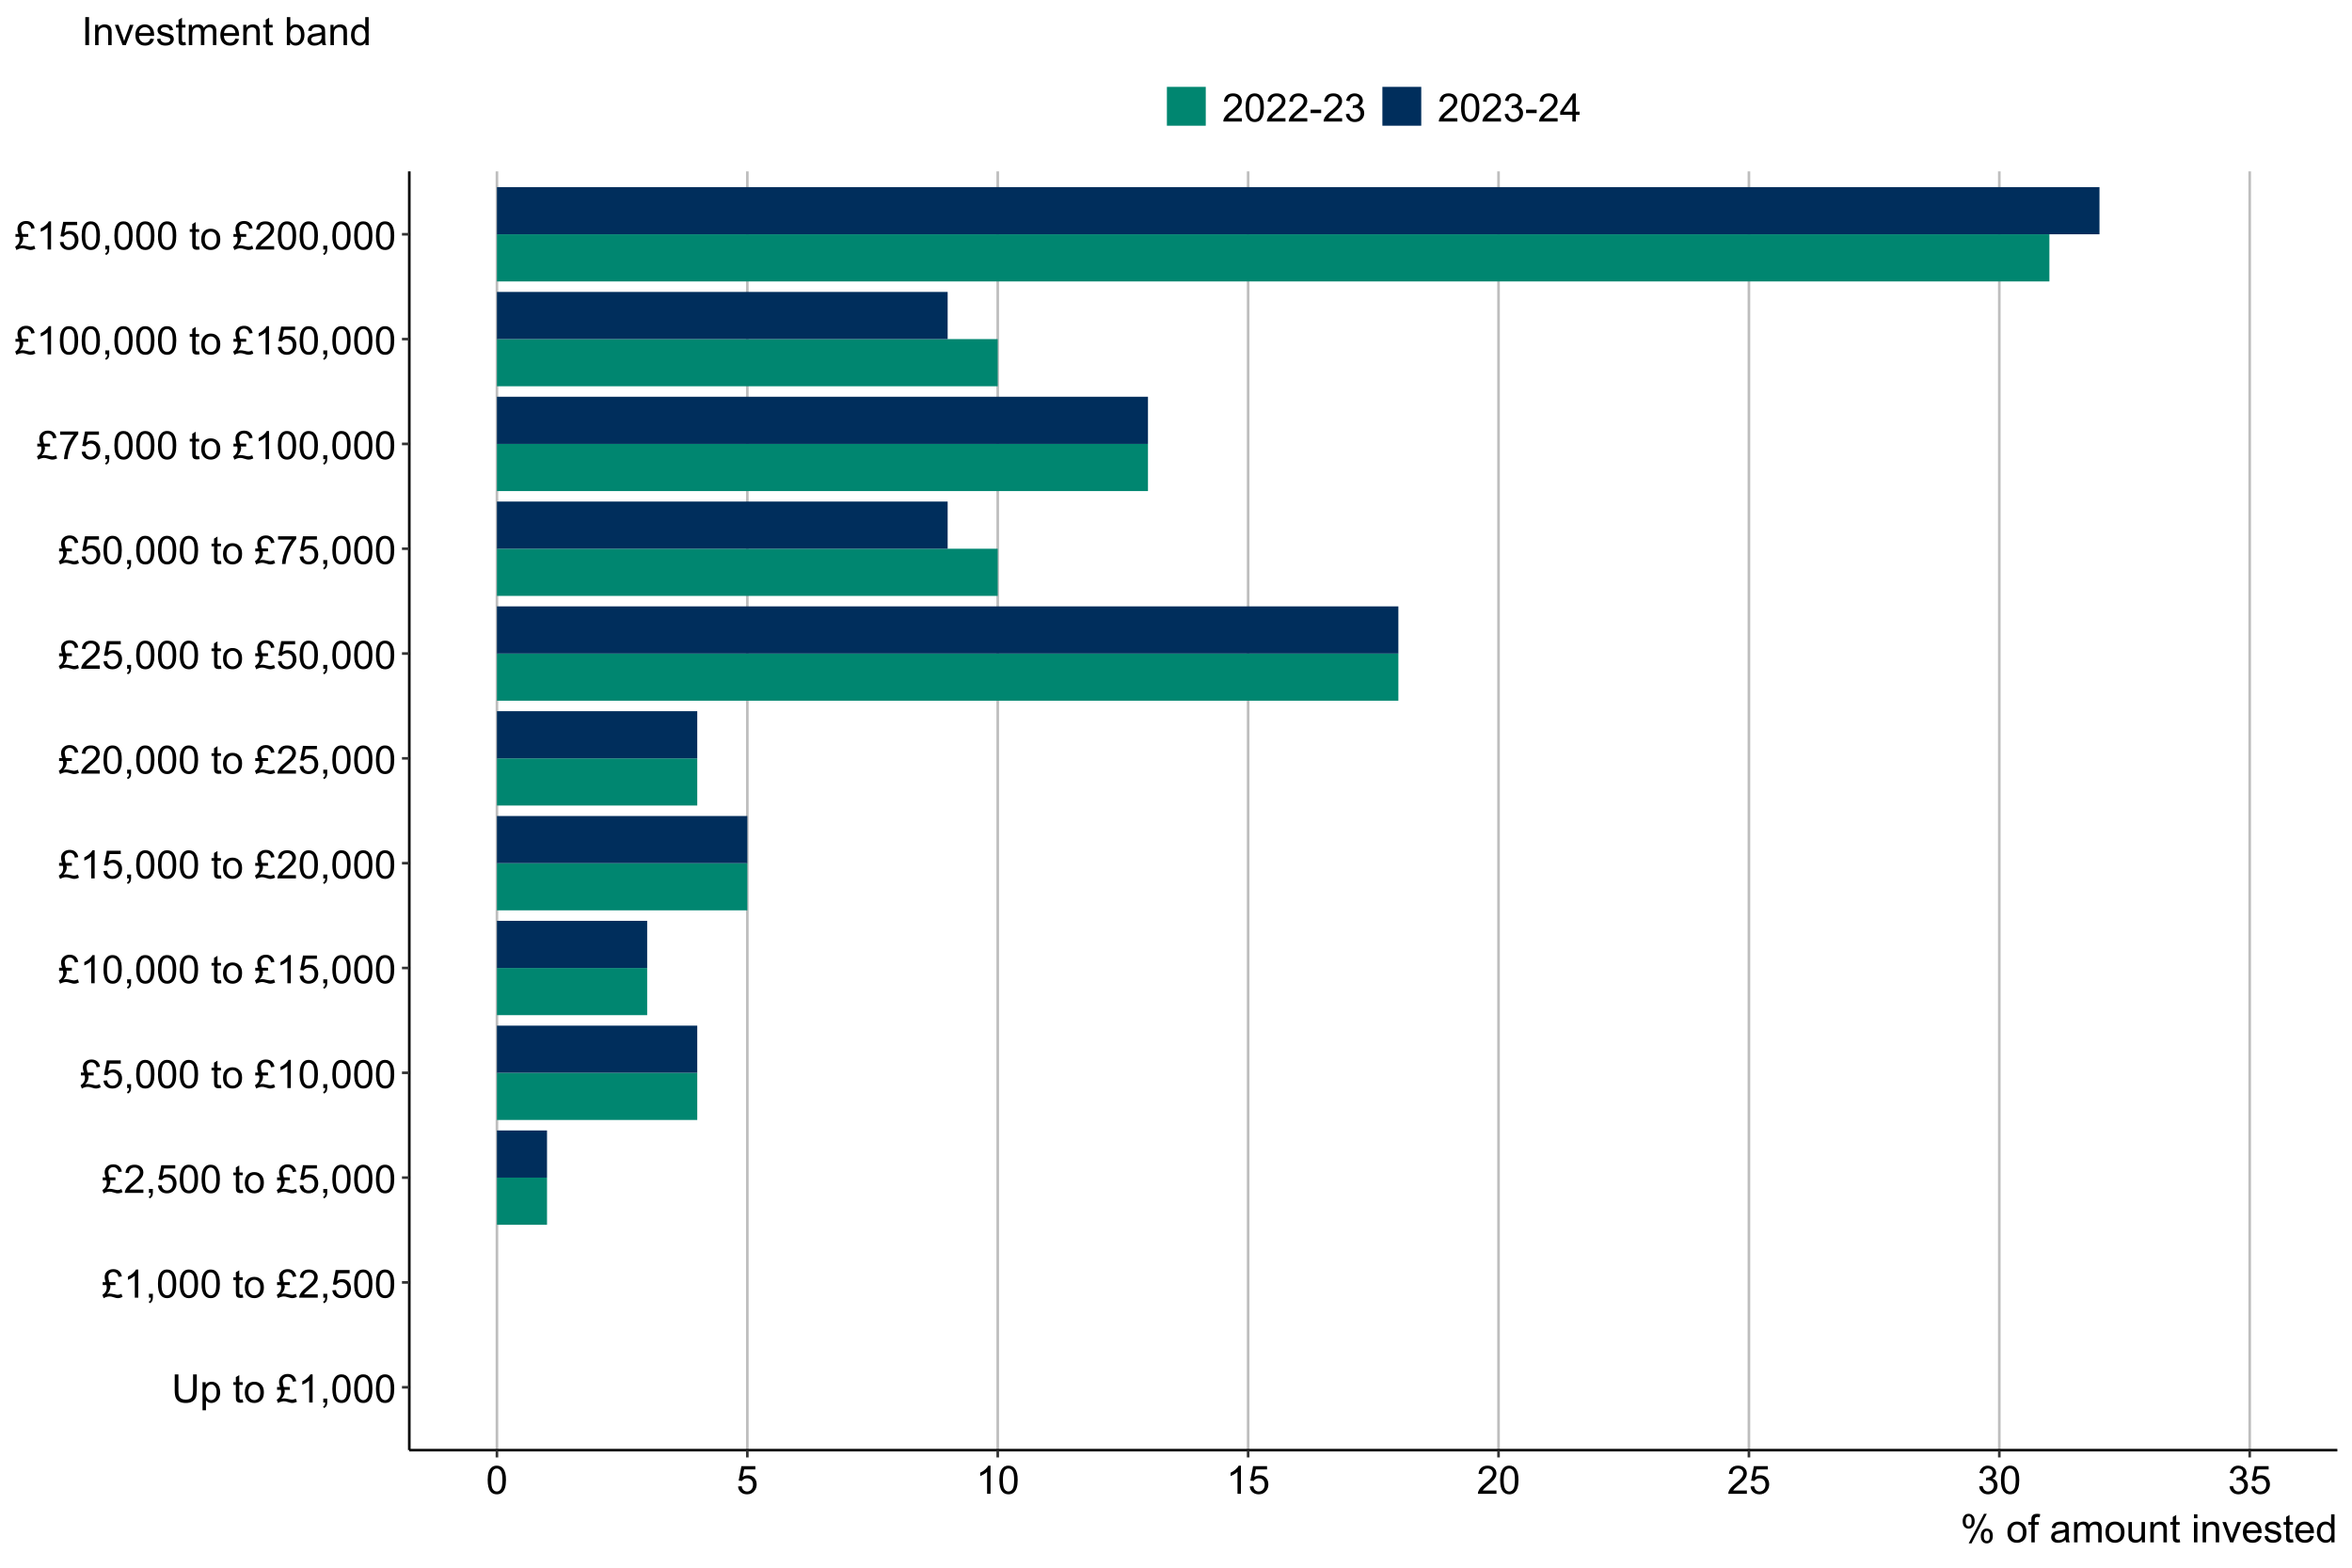
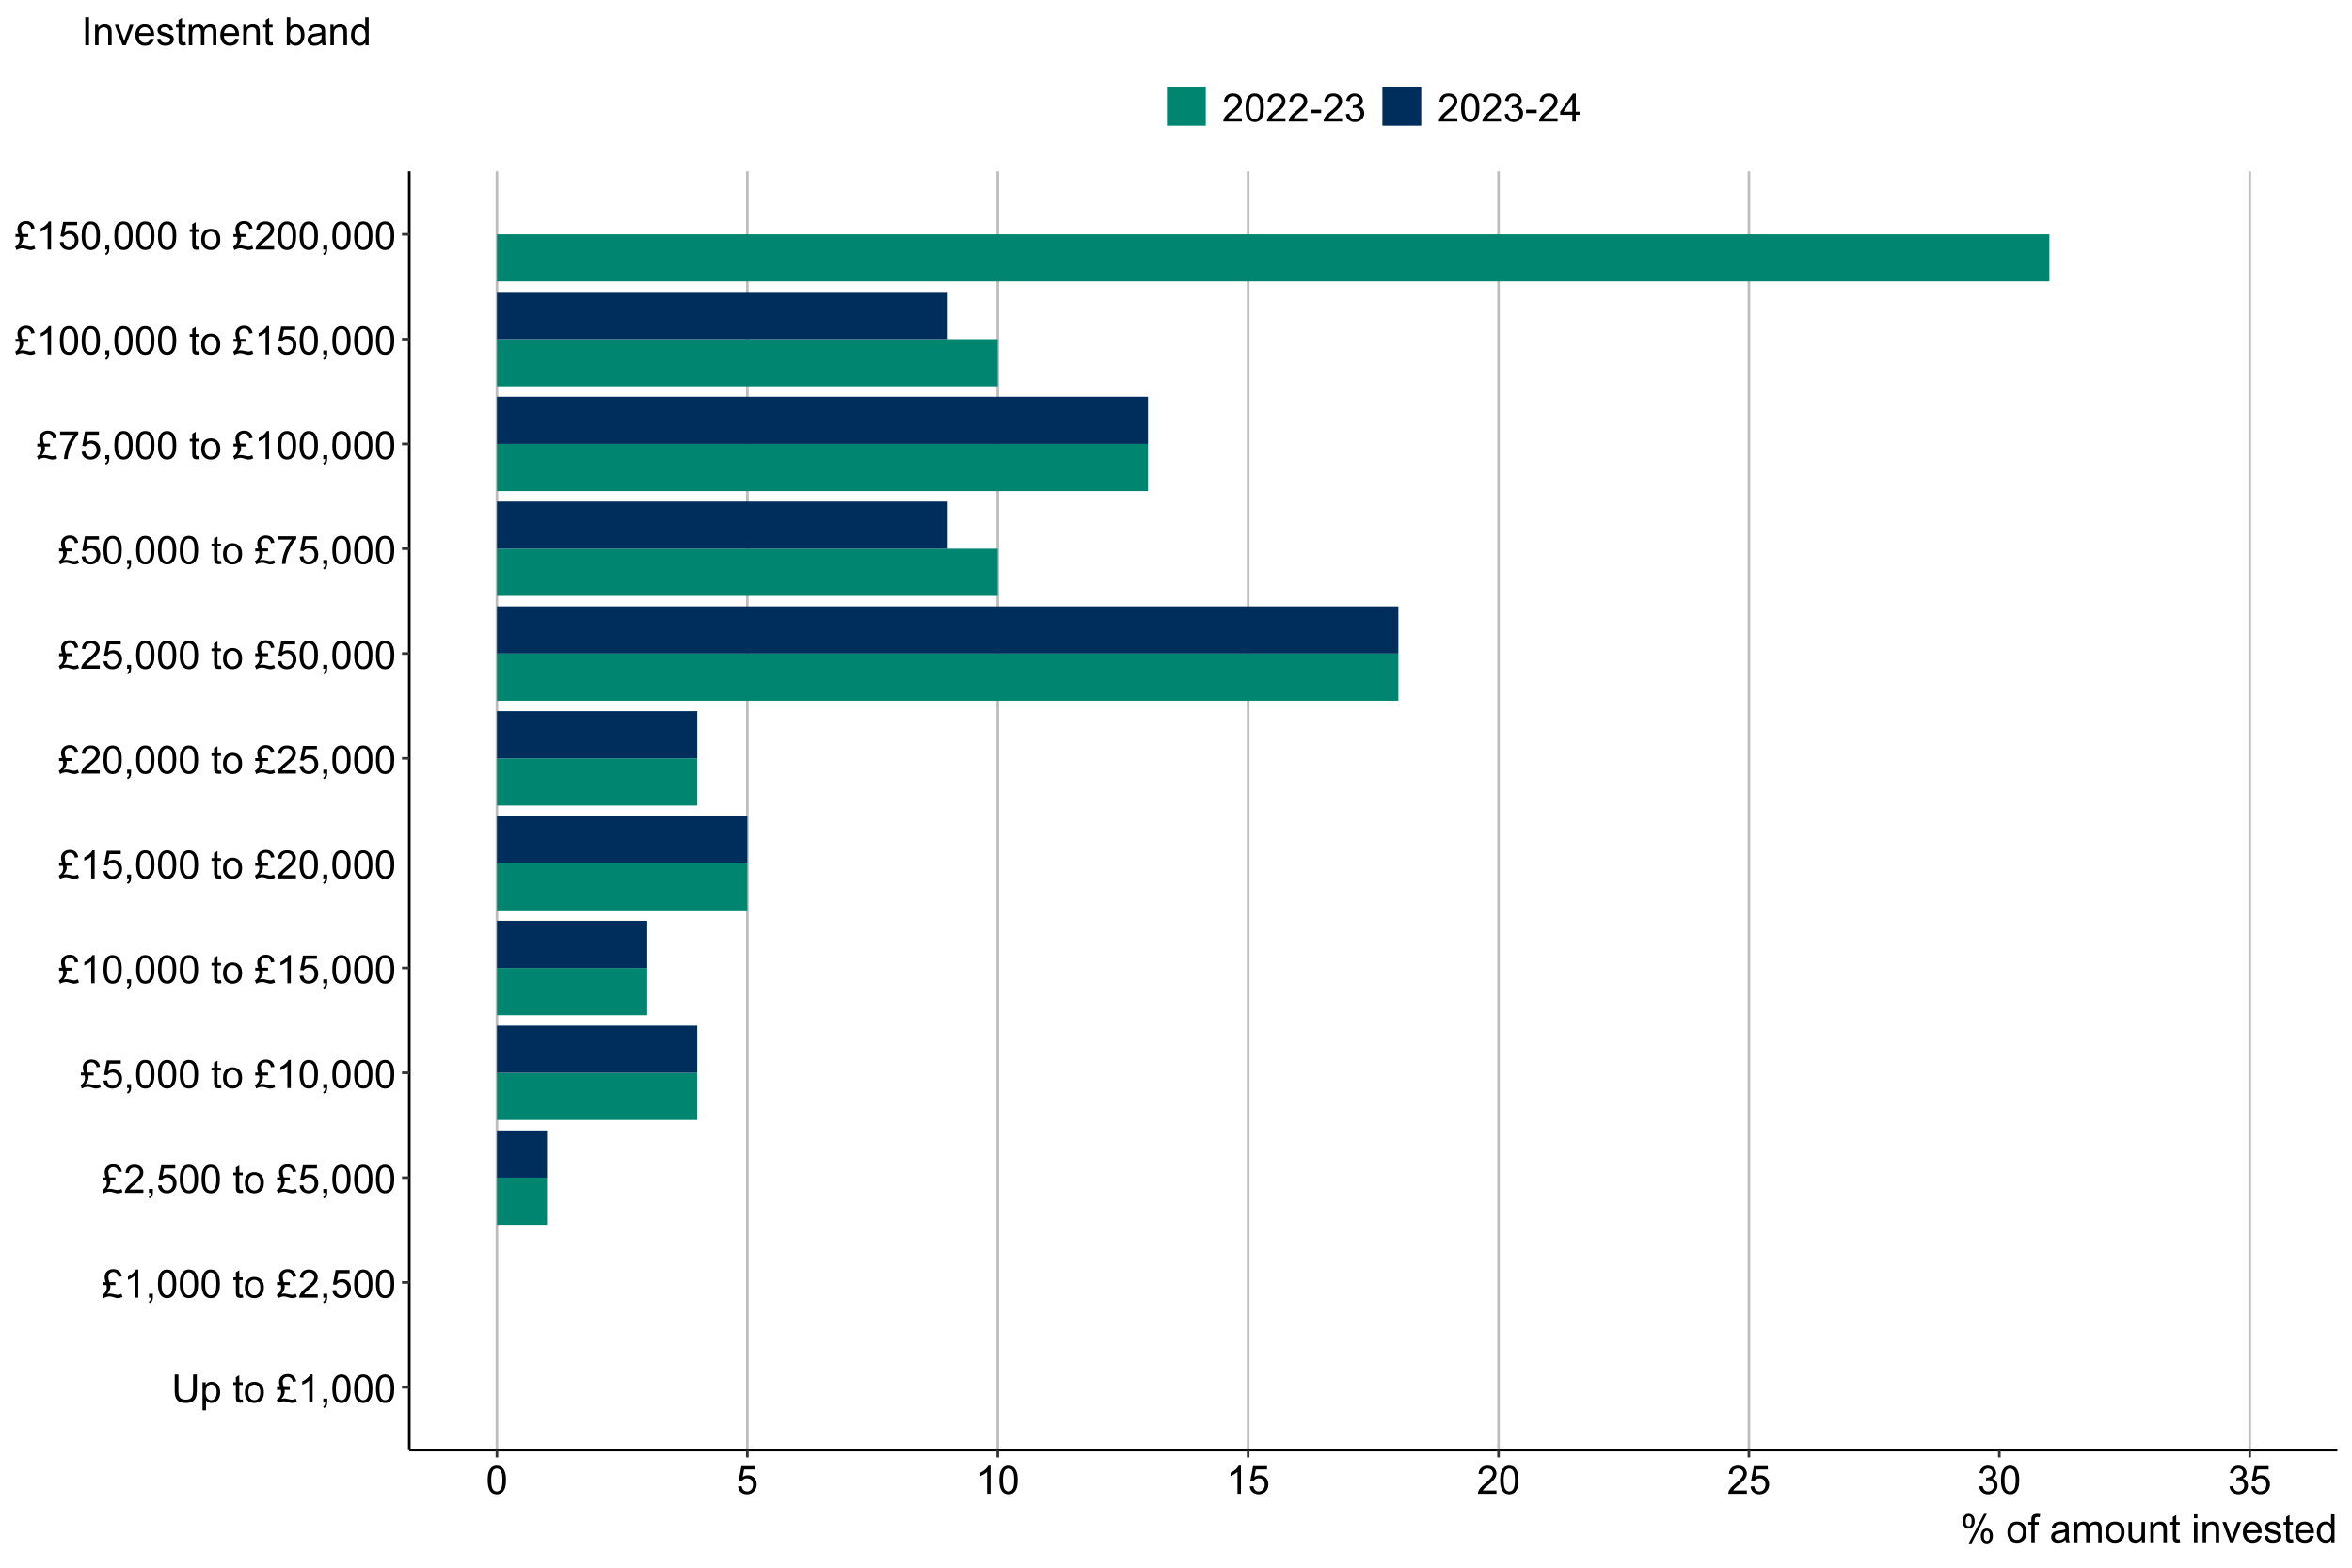
<svg xmlns="http://www.w3.org/2000/svg" xmlns:xlink="http://www.w3.org/1999/xlink" width="960" height="640" viewBox="0 0 960 640">
  <defs>
    <g>
      <g id="glyph-0-0">
        <path d="M 8.75 -11.453 L 10.266 -11.453 L 10.266 -4.836 C 10.266 -3.684 10.137 -2.77 9.875 -2.094 C 9.613 -1.418 9.145 -0.867 8.465 -0.441 C 7.785 -0.016 6.895 0.195 5.789 0.195 C 4.715 0.195 3.84 0.012 3.156 -0.359 C 2.473 -0.73 1.988 -1.266 1.695 -1.965 C 1.402 -2.664 1.258 -3.621 1.258 -4.836 L 1.258 -11.453 L 2.773 -11.453 L 2.773 -4.844 C 2.773 -3.848 2.867 -3.117 3.051 -2.645 C 3.234 -2.172 3.555 -1.809 4.004 -1.555 C 4.453 -1.301 5.004 -1.172 5.656 -1.172 C 6.77 -1.172 7.566 -1.426 8.039 -1.93 C 8.512 -2.434 8.75 -3.406 8.75 -4.844 Z M 8.75 -11.453 " />
      </g>
      <g id="glyph-0-1">
        <path d="M 1.055 3.18 L 1.055 -8.297 L 2.336 -8.297 L 2.336 -7.219 C 2.637 -7.641 2.98 -7.957 3.359 -8.168 C 3.738 -8.379 4.199 -8.484 4.742 -8.484 C 5.449 -8.484 6.074 -8.301 6.617 -7.938 C 7.16 -7.574 7.566 -7.059 7.844 -6.395 C 8.121 -5.73 8.258 -5.004 8.258 -4.211 C 8.258 -3.363 8.105 -2.598 7.801 -1.918 C 7.496 -1.238 7.055 -0.719 6.473 -0.355 C 5.891 0.008 5.281 0.188 4.641 0.188 C 4.172 0.188 3.75 0.09 3.379 -0.109 C 3.008 -0.309 2.699 -0.559 2.461 -0.859 L 2.461 3.18 L 1.055 3.18 M 2.328 -4.102 C 2.328 -3.035 2.543 -2.246 2.977 -1.734 C 3.41 -1.223 3.934 -0.969 4.547 -0.969 C 5.172 -0.969 5.707 -1.234 6.152 -1.762 C 6.598 -2.289 6.82 -3.109 6.82 -4.219 C 6.82 -5.277 6.602 -6.066 6.168 -6.594 C 5.734 -7.121 5.215 -7.383 4.609 -7.383 C 4.012 -7.383 3.48 -7.102 3.02 -6.543 C 2.559 -5.984 2.328 -5.168 2.328 -4.102 Z M 2.328 -4.102 " />
      </g>
      <g id="glyph-0-2">
</g>
      <g id="glyph-0-3">
        <path d="M 4.125 -1.258 L 4.328 -0.016 C 3.934 0.066 3.578 0.109 3.266 0.109 C 2.754 0.109 2.359 0.027 2.078 -0.133 C 1.797 -0.293 1.598 -0.508 1.484 -0.77 C 1.371 -1.031 1.312 -1.586 1.312 -2.43 L 1.312 -7.203 L 0.281 -7.203 L 0.281 -8.297 L 1.312 -8.297 L 1.312 -10.352 L 2.711 -11.195 L 2.711 -8.297 L 4.125 -8.297 L 4.125 -7.203 L 2.711 -7.203 L 2.711 -2.352 C 2.711 -1.949 2.734 -1.691 2.785 -1.578 C 2.836 -1.465 2.914 -1.371 3.027 -1.305 C 3.141 -1.238 3.301 -1.203 3.508 -1.203 C 3.664 -1.203 3.871 -1.223 4.125 -1.258 Z M 4.125 -1.258 " />
      </g>
      <g id="glyph-0-4">
        <path d="M 0.531 -4.148 C 0.531 -5.684 0.957 -6.824 1.812 -7.562 C 2.527 -8.176 3.395 -8.484 4.422 -8.484 C 5.562 -8.484 6.496 -8.109 7.219 -7.363 C 7.941 -6.617 8.305 -5.582 8.305 -4.266 C 8.305 -3.199 8.145 -2.359 7.824 -1.746 C 7.504 -1.133 7.039 -0.66 6.426 -0.32 C 5.812 0.02 5.145 0.188 4.422 0.188 C 3.262 0.188 2.32 -0.184 1.605 -0.93 C 0.891 -1.676 0.531 -2.746 0.531 -4.148 M 1.977 -4.148 C 1.977 -3.086 2.207 -2.289 2.672 -1.762 C 3.137 -1.234 3.719 -0.969 4.422 -0.969 C 5.121 -0.969 5.699 -1.234 6.164 -1.766 C 6.629 -2.297 6.859 -3.105 6.859 -4.195 C 6.859 -5.223 6.625 -6 6.16 -6.527 C 5.695 -7.055 5.113 -7.32 4.422 -7.32 C 3.719 -7.32 3.137 -7.059 2.672 -6.531 C 2.207 -6.004 1.977 -5.211 1.977 -4.148 Z M 1.977 -4.148 " />
      </g>
      <g id="glyph-0-5">
        <path d="M 3.094 -6.32 L 5.555 -6.32 L 5.555 -5.164 L 3.336 -5.164 C 3.434 -4.934 3.484 -4.707 3.484 -4.477 C 3.484 -4.023 3.375 -3.543 3.16 -3.039 C 2.945 -2.535 2.59 -2.02 2.094 -1.492 C 2.504 -1.605 2.879 -1.664 3.219 -1.664 C 3.652 -1.664 4.137 -1.598 4.68 -1.469 C 5.574 -1.254 6.184 -1.148 6.5 -1.148 C 6.887 -1.148 7.387 -1.293 8 -1.586 L 8.453 -0.297 C 7.973 -0.094 7.602 0.039 7.34 0.102 C 7.078 0.164 6.816 0.195 6.555 0.195 C 6.336 0.195 6.113 0.176 5.891 0.133 C 5.75 0.105 5.414 0.012 4.879 -0.152 C 4.344 -0.316 4 -0.414 3.844 -0.445 C 3.598 -0.488 3.355 -0.508 3.109 -0.508 C 2.734 -0.508 2.336 -0.441 1.91 -0.312 C 1.484 -0.184 1.098 -0.004 0.75 0.219 L 0.211 -1.133 C 0.711 -1.41 1.137 -1.805 1.484 -2.316 C 1.832 -2.828 2.008 -3.457 2.008 -4.195 C 2.008 -4.512 1.965 -4.836 1.875 -5.164 L 0.344 -5.164 L 0.344 -6.32 L 1.547 -6.32 C 1.375 -6.902 1.266 -7.328 1.219 -7.598 C 1.172 -7.867 1.148 -8.129 1.148 -8.383 C 1.148 -9.465 1.551 -10.312 2.352 -10.922 C 2.996 -11.406 3.777 -11.648 4.695 -11.648 C 5.637 -11.648 6.414 -11.391 7.027 -10.871 C 7.641 -10.352 8.016 -9.625 8.156 -8.688 L 6.758 -8.477 C 6.68 -9.102 6.445 -9.594 6.059 -9.953 C 5.672 -10.312 5.207 -10.492 4.664 -10.492 C 4.086 -10.492 3.605 -10.305 3.223 -9.934 C 2.84 -9.562 2.648 -9.113 2.648 -8.586 C 2.648 -8.008 2.797 -7.254 3.094 -6.32 Z M 3.094 -6.32 " />
      </g>
      <g id="glyph-0-6">
        <path d="M 5.961 0 L 4.555 0 L 4.555 -8.961 C 4.215 -8.637 3.773 -8.316 3.223 -7.992 C 2.672 -7.668 2.18 -7.426 1.742 -7.266 L 1.742 -8.625 C 2.527 -8.996 3.215 -9.441 3.805 -9.969 C 4.395 -10.496 4.809 -11.004 5.055 -11.5 L 5.961 -11.5 Z M 5.961 0 " />
      </g>
      <g id="glyph-0-7">
        <path d="M 1.422 0 L 1.422 -1.602 L 3.023 -1.602 L 3.023 0 C 3.023 0.59 2.918 1.062 2.711 1.426 C 2.504 1.789 2.172 2.066 1.719 2.266 L 1.328 1.664 C 1.625 1.535 1.844 1.344 1.984 1.09 C 2.125 0.836 2.203 0.473 2.219 0 Z M 1.422 0 " />
      </g>
      <g id="glyph-0-8">
        <path d="M 0.664 -5.648 C 0.664 -7.004 0.805 -8.094 1.082 -8.918 C 1.359 -9.742 1.773 -10.379 2.324 -10.828 C 2.875 -11.277 3.566 -11.5 4.398 -11.5 C 5.012 -11.5 5.551 -11.375 6.016 -11.129 C 6.48 -10.883 6.863 -10.523 7.164 -10.059 C 7.465 -9.594 7.703 -9.023 7.875 -8.355 C 8.047 -7.688 8.133 -6.785 8.133 -5.648 C 8.133 -4.305 7.996 -3.219 7.719 -2.395 C 7.441 -1.57 7.031 -0.93 6.48 -0.48 C 5.93 -0.031 5.238 0.195 4.398 0.195 C 3.293 0.195 2.426 -0.199 1.797 -0.992 C 1.043 -1.945 0.664 -3.496 0.664 -5.648 M 2.109 -5.648 C 2.109 -3.77 2.328 -2.516 2.77 -1.895 C 3.211 -1.273 3.754 -0.961 4.398 -0.961 C 5.043 -0.961 5.586 -1.273 6.027 -1.898 C 6.469 -2.523 6.688 -3.773 6.688 -5.648 C 6.688 -7.535 6.469 -8.785 6.027 -9.406 C 5.586 -10.027 5.039 -10.336 4.383 -10.336 C 3.738 -10.336 3.223 -10.062 2.836 -9.516 C 2.352 -8.816 2.109 -7.527 2.109 -5.648 Z M 2.109 -5.648 " />
      </g>
      <g id="glyph-0-9">
        <path d="M 8.055 -1.352 L 8.055 0 L 0.484 0 C 0.473 -0.34 0.527 -0.664 0.648 -0.977 C 0.84 -1.492 1.148 -2 1.574 -2.5 C 2 -3 2.613 -3.578 3.414 -4.234 C 4.66 -5.254 5.5 -6.062 5.938 -6.66 C 6.375 -7.258 6.594 -7.82 6.594 -8.352 C 6.594 -8.91 6.395 -9.379 5.996 -9.762 C 5.598 -10.145 5.078 -10.336 4.438 -10.336 C 3.762 -10.336 3.219 -10.133 2.812 -9.727 C 2.406 -9.32 2.199 -8.758 2.195 -8.039 L 0.75 -8.188 C 0.848 -9.266 1.223 -10.086 1.867 -10.652 C 2.512 -11.219 3.379 -11.5 4.469 -11.5 C 5.566 -11.5 6.438 -11.195 7.078 -10.586 C 7.719 -9.977 8.039 -9.223 8.039 -8.32 C 8.039 -7.863 7.945 -7.41 7.758 -6.969 C 7.57 -6.527 7.258 -6.059 6.824 -5.57 C 6.391 -5.082 5.668 -4.41 4.656 -3.555 C 3.812 -2.848 3.27 -2.367 3.031 -2.113 C 2.793 -1.859 2.594 -1.605 2.438 -1.352 Z M 8.055 -1.352 " />
      </g>
      <g id="glyph-0-10">
        <path d="M 0.664 -3 L 2.141 -3.125 C 2.25 -2.406 2.504 -1.867 2.902 -1.504 C 3.301 -1.141 3.781 -0.961 4.344 -0.961 C 5.02 -0.961 5.594 -1.215 6.062 -1.727 C 6.531 -2.238 6.766 -2.914 6.766 -3.758 C 6.766 -4.559 6.539 -5.191 6.09 -5.656 C 5.641 -6.121 5.051 -6.352 4.32 -6.352 C 3.867 -6.352 3.457 -6.25 3.094 -6.043 C 2.73 -5.836 2.441 -5.57 2.234 -5.242 L 0.914 -5.414 L 2.023 -11.297 L 7.719 -11.297 L 7.719 -9.953 L 3.148 -9.953 L 2.531 -6.875 C 3.219 -7.355 3.941 -7.594 4.695 -7.594 C 5.695 -7.594 6.539 -7.246 7.227 -6.555 C 7.914 -5.863 8.258 -4.973 8.258 -3.883 C 8.258 -2.848 7.957 -1.949 7.352 -1.195 C 6.617 -0.27 5.613 0.195 4.344 0.195 C 3.301 0.195 2.453 -0.098 1.793 -0.68 C 1.133 -1.262 0.758 -2.035 0.664 -3 Z M 0.664 -3 " />
      </g>
      <g id="glyph-0-11">
        <path d="M 0.758 -9.953 L 0.758 -11.305 L 8.172 -11.305 L 8.172 -10.211 C 7.441 -9.434 6.719 -8.402 6.004 -7.117 C 5.289 -5.832 4.734 -4.508 4.344 -3.148 C 4.062 -2.191 3.883 -1.141 3.805 0 L 2.359 0 C 2.375 -0.902 2.551 -1.988 2.891 -3.266 C 3.23 -4.543 3.715 -5.773 4.348 -6.957 C 4.98 -8.141 5.652 -9.141 6.367 -9.953 Z M 0.758 -9.953 " />
      </g>
      <g id="glyph-0-12">
        <path d="M 0.672 -3.023 L 2.078 -3.211 C 2.238 -2.414 2.516 -1.84 2.902 -1.488 C 3.289 -1.137 3.762 -0.961 4.32 -0.961 C 4.98 -0.961 5.539 -1.191 5.996 -1.648 C 6.453 -2.105 6.68 -2.676 6.68 -3.352 C 6.68 -3.996 6.469 -4.531 6.047 -4.949 C 5.625 -5.367 5.09 -5.578 4.438 -5.578 C 4.172 -5.578 3.84 -5.527 3.445 -5.422 L 3.602 -6.656 C 3.695 -6.645 3.77 -6.641 3.828 -6.641 C 4.426 -6.641 4.965 -6.797 5.445 -7.109 C 5.926 -7.422 6.164 -7.902 6.164 -8.555 C 6.164 -9.07 5.988 -9.496 5.641 -9.836 C 5.293 -10.176 4.84 -10.344 4.289 -10.344 C 3.742 -10.344 3.285 -10.172 2.922 -9.828 C 2.559 -9.484 2.324 -8.969 2.219 -8.281 L 0.812 -8.531 C 0.984 -9.473 1.375 -10.203 1.984 -10.723 C 2.594 -11.242 3.352 -11.5 4.258 -11.5 C 4.883 -11.5 5.457 -11.367 5.984 -11.098 C 6.512 -10.828 6.914 -10.465 7.191 -10 C 7.469 -9.535 7.609 -9.043 7.609 -8.523 C 7.609 -8.027 7.477 -7.578 7.211 -7.172 C 6.945 -6.766 6.551 -6.441 6.031 -6.203 C 6.707 -6.047 7.234 -5.723 7.609 -5.23 C 7.984 -4.738 8.172 -4.121 8.172 -3.383 C 8.172 -2.383 7.809 -1.535 7.078 -0.84 C 6.348 -0.145 5.426 0.203 4.312 0.203 C 3.309 0.203 2.473 -0.098 1.809 -0.695 C 1.145 -1.293 0.766 -2.07 0.672 -3.023 Z M 0.672 -3.023 " />
      </g>
      <g id="glyph-0-13">
        <path d="M 0.93 -8.703 C 0.93 -9.52 1.137 -10.215 1.547 -10.789 C 1.957 -11.363 2.555 -11.648 3.336 -11.648 C 4.055 -11.648 4.648 -11.391 5.121 -10.879 C 5.594 -10.367 5.828 -9.613 5.828 -8.617 C 5.828 -7.648 5.59 -6.902 5.113 -6.379 C 4.637 -5.855 4.051 -5.594 3.352 -5.594 C 2.66 -5.594 2.082 -5.852 1.621 -6.367 C 1.16 -6.883 0.93 -7.66 0.93 -8.703 M 3.375 -10.68 C 3.027 -10.68 2.734 -10.527 2.504 -10.227 C 2.273 -9.926 2.156 -9.371 2.156 -8.562 C 2.156 -7.828 2.273 -7.312 2.508 -7.012 C 2.742 -6.711 3.031 -6.562 3.375 -6.562 C 3.73 -6.562 4.023 -6.715 4.254 -7.016 C 4.484 -7.316 4.602 -7.871 4.602 -8.672 C 4.602 -9.41 4.484 -9.93 4.25 -10.23 C 4.016 -10.531 3.723 -10.68 3.375 -10.68 M 3.383 0.422 L 9.648 -11.648 L 10.789 -11.648 L 4.547 0.422 L 3.383 0.422 M 8.336 -2.688 C 8.336 -3.512 8.543 -4.207 8.953 -4.777 C 9.363 -5.348 9.965 -5.633 10.75 -5.633 C 11.469 -5.633 12.062 -5.375 12.535 -4.863 C 13.008 -4.352 13.242 -3.598 13.242 -2.602 C 13.242 -1.633 13.004 -0.887 12.527 -0.363 C 12.051 0.16 11.461 0.422 10.758 0.422 C 10.066 0.422 9.488 0.164 9.027 -0.355 C 8.566 -0.875 8.336 -1.652 8.336 -2.688 M 10.789 -4.664 C 10.434 -4.664 10.141 -4.512 9.91 -4.211 C 9.68 -3.91 9.562 -3.355 9.562 -2.547 C 9.562 -1.816 9.68 -1.301 9.914 -1 C 10.148 -0.699 10.438 -0.547 10.781 -0.547 C 11.141 -0.547 11.438 -0.699 11.668 -1 C 11.898 -1.301 12.016 -1.855 12.016 -2.656 C 12.016 -3.395 11.898 -3.914 11.664 -4.215 C 11.43 -4.516 11.137 -4.664 10.789 -4.664 Z M 10.789 -4.664 " />
      </g>
      <g id="glyph-0-14">
        <path d="M 1.391 0 L 1.391 -7.203 L 0.148 -7.203 L 0.148 -8.297 L 1.391 -8.297 L 1.391 -9.18 C 1.391 -9.738 1.441 -10.152 1.539 -10.422 C 1.676 -10.785 1.914 -11.082 2.254 -11.309 C 2.594 -11.535 3.074 -11.648 3.688 -11.648 C 4.082 -11.648 4.52 -11.602 5 -11.508 L 4.789 -10.281 C 4.496 -10.332 4.223 -10.359 3.961 -10.359 C 3.535 -10.359 3.23 -10.27 3.055 -10.086 C 2.879 -9.902 2.789 -9.562 2.789 -9.062 L 2.789 -8.297 L 4.406 -8.297 L 4.406 -7.203 L 2.789 -7.203 L 2.789 0 Z M 1.391 0 " />
      </g>
      <g id="glyph-0-15">
        <path d="M 6.469 -1.023 C 5.949 -0.582 5.445 -0.27 4.965 -0.086 C 4.484 0.098 3.965 0.188 3.414 0.188 C 2.504 0.188 1.801 -0.035 1.312 -0.48 C 0.824 -0.926 0.578 -1.496 0.578 -2.188 C 0.578 -2.594 0.672 -2.965 0.855 -3.301 C 1.039 -3.637 1.281 -3.906 1.582 -4.109 C 1.883 -4.312 2.219 -4.465 2.594 -4.57 C 2.871 -4.645 3.285 -4.715 3.844 -4.781 C 4.98 -4.918 5.816 -5.078 6.352 -5.266 C 6.355 -5.457 6.359 -5.582 6.359 -5.633 C 6.359 -6.207 6.227 -6.609 5.961 -6.844 C 5.602 -7.16 5.066 -7.32 4.359 -7.32 C 3.699 -7.32 3.211 -7.203 2.895 -6.973 C 2.578 -6.742 2.348 -6.332 2.195 -5.742 L 0.82 -5.93 C 0.945 -6.52 1.152 -6.992 1.438 -7.355 C 1.723 -7.719 2.137 -7.996 2.68 -8.191 C 3.223 -8.387 3.848 -8.484 4.562 -8.484 C 5.27 -8.484 5.848 -8.402 6.289 -8.234 C 6.73 -8.066 7.059 -7.859 7.266 -7.605 C 7.473 -7.352 7.621 -7.035 7.703 -6.648 C 7.75 -6.41 7.773 -5.977 7.773 -5.352 L 7.773 -3.477 C 7.773 -2.168 7.805 -1.344 7.863 -0.996 C 7.922 -0.648 8.043 -0.316 8.219 0 L 6.75 0 C 6.605 -0.293 6.512 -0.633 6.469 -1.023 M 6.352 -4.164 C 5.84 -3.957 5.074 -3.777 4.055 -3.633 C 3.477 -3.551 3.066 -3.457 2.828 -3.352 C 2.59 -3.246 2.402 -3.094 2.273 -2.895 C 2.145 -2.695 2.078 -2.473 2.078 -2.227 C 2.078 -1.852 2.219 -1.539 2.504 -1.289 C 2.789 -1.039 3.203 -0.914 3.75 -0.914 C 4.293 -0.914 4.773 -1.031 5.195 -1.27 C 5.617 -1.508 5.926 -1.832 6.125 -2.242 C 6.277 -2.559 6.352 -3.027 6.352 -3.648 Z M 6.352 -4.164 " />
      </g>
      <g id="glyph-0-16">
        <path d="M 1.055 0 L 1.055 -8.297 L 2.312 -8.297 L 2.312 -7.133 C 2.574 -7.539 2.918 -7.867 3.352 -8.113 C 3.785 -8.359 4.277 -8.484 4.828 -8.484 C 5.441 -8.484 5.945 -8.355 6.34 -8.102 C 6.734 -7.848 7.012 -7.488 7.172 -7.031 C 7.828 -8 8.684 -8.484 9.734 -8.484 C 10.559 -8.484 11.191 -8.258 11.633 -7.801 C 12.074 -7.344 12.297 -6.645 12.297 -5.695 L 12.297 0 L 10.898 0 L 10.898 -5.227 C 10.898 -5.789 10.852 -6.195 10.762 -6.441 C 10.672 -6.688 10.504 -6.887 10.266 -7.039 C 10.027 -7.191 9.746 -7.266 9.422 -7.266 C 8.84 -7.266 8.355 -7.07 7.969 -6.684 C 7.582 -6.297 7.391 -5.676 7.391 -4.82 L 7.391 0 L 5.984 0 L 5.984 -5.391 C 5.984 -6.016 5.871 -6.484 5.641 -6.797 C 5.41 -7.109 5.035 -7.266 4.516 -7.266 C 4.121 -7.266 3.754 -7.16 3.418 -6.953 C 3.082 -6.746 2.84 -6.441 2.688 -6.039 C 2.535 -5.637 2.461 -5.059 2.461 -4.305 L 2.461 0 Z M 1.055 0 " />
      </g>
      <g id="glyph-0-17">
        <path d="M 6.492 0 L 6.492 -1.219 C 5.848 -0.281 4.969 0.188 3.859 0.188 C 3.371 0.188 2.914 0.094 2.488 -0.094 C 2.062 -0.281 1.75 -0.516 1.543 -0.801 C 1.336 -1.086 1.191 -1.434 1.109 -1.844 C 1.051 -2.121 1.023 -2.559 1.023 -3.156 L 1.023 -8.297 L 2.43 -8.297 L 2.43 -3.695 C 2.43 -2.961 2.457 -2.465 2.516 -2.211 C 2.605 -1.84 2.793 -1.551 3.078 -1.34 C 3.363 -1.129 3.719 -1.023 4.141 -1.023 C 4.562 -1.023 4.957 -1.133 5.328 -1.348 C 5.699 -1.562 5.961 -1.859 6.113 -2.23 C 6.266 -2.602 6.344 -3.145 6.344 -3.852 L 6.344 -8.297 L 7.75 -8.297 L 7.75 0 Z M 6.492 0 " />
      </g>
      <g id="glyph-0-18">
        <path d="M 1.055 0 L 1.055 -8.297 L 2.32 -8.297 L 2.32 -7.117 C 2.93 -8.027 3.809 -8.484 4.961 -8.484 C 5.461 -8.484 5.922 -8.395 6.34 -8.215 C 6.758 -8.035 7.074 -7.801 7.281 -7.508 C 7.488 -7.215 7.637 -6.871 7.719 -6.469 C 7.77 -6.207 7.797 -5.754 7.797 -5.102 L 7.797 0 L 6.391 0 L 6.391 -5.047 C 6.391 -5.621 6.336 -6.047 6.227 -6.332 C 6.117 -6.617 5.922 -6.844 5.645 -7.012 C 5.367 -7.18 5.039 -7.266 4.664 -7.266 C 4.066 -7.266 3.547 -7.074 3.113 -6.695 C 2.68 -6.316 2.461 -5.594 2.461 -4.531 L 2.461 0 Z M 1.055 0 " />
      </g>
      <g id="glyph-0-19">
        <path d="M 1.062 -9.836 L 1.062 -11.453 L 2.469 -11.453 L 2.469 -9.836 L 1.062 -9.836 M 1.062 0 L 1.062 -8.297 L 2.469 -8.297 L 2.469 0 Z M 1.062 0 " />
      </g>
      <g id="glyph-0-20">
        <path d="M 3.359 0 L 0.203 -8.297 L 1.688 -8.297 L 3.469 -3.328 C 3.66 -2.793 3.84 -2.234 4 -1.656 C 4.125 -2.094 4.301 -2.621 4.523 -3.234 L 6.367 -8.297 L 7.812 -8.297 L 4.672 0 Z M 3.359 0 " />
      </g>
      <g id="glyph-0-21">
        <path d="M 6.734 -2.672 L 8.188 -2.492 C 7.957 -1.645 7.535 -0.984 6.914 -0.516 C 6.293 -0.047 5.504 0.188 4.539 0.188 C 3.324 0.188 2.363 -0.188 1.652 -0.934 C 0.941 -1.68 0.586 -2.73 0.586 -4.078 C 0.586 -5.473 0.945 -6.559 1.664 -7.328 C 2.383 -8.098 3.316 -8.484 4.461 -8.484 C 5.57 -8.484 6.477 -8.105 7.18 -7.352 C 7.883 -6.598 8.234 -5.535 8.234 -4.164 C 8.234 -4.082 8.23 -3.957 8.227 -3.789 L 2.039 -3.789 C 2.09 -2.879 2.348 -2.18 2.812 -1.695 C 3.277 -1.211 3.855 -0.969 4.547 -0.969 C 5.062 -0.969 5.504 -1.105 5.867 -1.375 C 6.23 -1.645 6.52 -2.078 6.734 -2.672 M 2.117 -4.945 L 6.75 -4.945 C 6.688 -5.645 6.512 -6.168 6.219 -6.516 C 5.77 -7.059 5.191 -7.328 4.477 -7.328 C 3.832 -7.328 3.289 -7.113 2.848 -6.68 C 2.406 -6.246 2.164 -5.668 2.117 -4.945 Z M 2.117 -4.945 " />
      </g>
      <g id="glyph-0-22">
        <path d="M 0.492 -2.477 L 1.883 -2.695 C 1.961 -2.137 2.18 -1.711 2.535 -1.414 C 2.891 -1.117 3.391 -0.969 4.031 -0.969 C 4.676 -0.969 5.156 -1.102 5.469 -1.363 C 5.781 -1.625 5.938 -1.934 5.938 -2.289 C 5.938 -2.605 5.801 -2.855 5.523 -3.039 C 5.332 -3.164 4.852 -3.324 4.086 -3.516 C 3.055 -3.777 2.34 -4 1.941 -4.191 C 1.543 -4.383 1.242 -4.645 1.035 -4.98 C 0.828 -5.316 0.727 -5.688 0.727 -6.094 C 0.727 -6.465 0.812 -6.805 0.98 -7.121 C 1.148 -7.438 1.379 -7.699 1.672 -7.906 C 1.891 -8.066 2.188 -8.203 2.566 -8.316 C 2.945 -8.43 3.348 -8.484 3.781 -8.484 C 4.434 -8.484 5.004 -8.391 5.496 -8.203 C 5.988 -8.016 6.352 -7.762 6.586 -7.441 C 6.82 -7.121 6.98 -6.691 7.07 -6.156 L 5.695 -5.969 C 5.633 -6.395 5.453 -6.73 5.152 -6.969 C 4.852 -7.207 4.43 -7.328 3.883 -7.328 C 3.238 -7.328 2.777 -7.223 2.5 -7.008 C 2.223 -6.793 2.086 -6.543 2.086 -6.258 C 2.086 -6.074 2.145 -5.91 2.258 -5.766 C 2.371 -5.613 2.551 -5.488 2.797 -5.391 C 2.938 -5.34 3.352 -5.219 4.039 -5.031 C 5.035 -4.766 5.727 -4.547 6.121 -4.379 C 6.516 -4.211 6.824 -3.965 7.047 -3.641 C 7.27 -3.316 7.383 -2.918 7.383 -2.438 C 7.383 -1.969 7.246 -1.527 6.973 -1.113 C 6.699 -0.699 6.305 -0.379 5.789 -0.152 C 5.273 0.074 4.691 0.188 4.039 0.188 C 2.961 0.188 2.141 -0.035 1.574 -0.484 C 1.008 -0.934 0.648 -1.598 0.492 -2.477 Z M 0.492 -2.477 " />
      </g>
      <g id="glyph-0-23">
        <path d="M 6.438 0 L 6.438 -1.047 C 5.91 -0.223 5.137 0.188 4.117 0.188 C 3.457 0.188 2.848 0.004 2.293 -0.359 C 1.738 -0.723 1.309 -1.234 1.004 -1.887 C 0.699 -2.539 0.547 -3.293 0.547 -4.141 C 0.547 -4.969 0.684 -5.719 0.961 -6.395 C 1.238 -7.07 1.652 -7.586 2.203 -7.945 C 2.754 -8.305 3.371 -8.484 4.055 -8.484 C 4.555 -8.484 5 -8.379 5.391 -8.168 C 5.781 -7.957 6.098 -7.684 6.344 -7.344 L 6.344 -11.453 L 7.742 -11.453 L 7.742 0 L 6.438 0 M 1.992 -4.141 C 1.992 -3.078 2.215 -2.285 2.664 -1.758 C 3.113 -1.23 3.641 -0.969 4.25 -0.969 C 4.863 -0.969 5.387 -1.219 5.816 -1.723 C 6.246 -2.227 6.461 -2.992 6.461 -4.023 C 6.461 -5.16 6.242 -5.992 5.805 -6.523 C 5.367 -7.055 4.828 -7.32 4.188 -7.32 C 3.562 -7.32 3.039 -7.066 2.621 -6.555 C 2.203 -6.043 1.992 -5.238 1.992 -4.141 Z M 1.992 -4.141 " />
      </g>
      <g id="glyph-0-24">
        <path d="M 0.508 -3.438 L 0.508 -4.852 L 4.828 -4.852 L 4.828 -3.438 Z M 0.508 -3.438 " />
      </g>
      <g id="glyph-0-25">
        <path d="M 5.172 0 L 5.172 -2.742 L 0.203 -2.742 L 0.203 -4.031 L 5.43 -11.453 L 6.578 -11.453 L 6.578 -4.031 L 8.125 -4.031 L 8.125 -2.742 L 6.578 -2.742 L 6.578 0 L 5.172 0 M 5.172 -4.031 L 5.172 -9.195 L 1.586 -4.031 Z M 5.172 -4.031 " />
      </g>
      <g id="glyph-0-26">
        <path d="M 1.492 0 L 1.492 -11.453 L 3.008 -11.453 L 3.008 0 Z M 1.492 0 " />
      </g>
      <g id="glyph-0-27">
        <path d="M 2.352 0 L 1.047 0 L 1.047 -11.453 L 2.453 -11.453 L 2.453 -7.367 C 3.047 -8.113 3.805 -8.484 4.727 -8.484 C 5.238 -8.484 5.719 -8.383 6.176 -8.176 C 6.633 -7.969 7.008 -7.68 7.301 -7.309 C 7.594 -6.938 7.824 -6.488 7.992 -5.961 C 8.16 -5.434 8.242 -4.871 8.242 -4.273 C 8.242 -2.852 7.891 -1.754 7.188 -0.977 C 6.484 -0.199 5.641 0.188 4.656 0.188 C 3.676 0.188 2.91 -0.223 2.352 -1.039 L 2.352 0 M 2.336 -4.211 C 2.336 -3.215 2.473 -2.496 2.742 -2.055 C 3.184 -1.332 3.785 -0.969 4.539 -0.969 C 5.152 -0.969 5.684 -1.234 6.133 -1.77 C 6.582 -2.305 6.805 -3.098 6.805 -4.156 C 6.805 -5.238 6.59 -6.039 6.16 -6.555 C 5.73 -7.07 5.211 -7.328 4.602 -7.328 C 3.988 -7.328 3.457 -7.062 3.008 -6.527 C 2.559 -5.992 2.336 -5.223 2.336 -4.211 Z M 2.336 -4.211 " />
      </g>
    </g>
    <clipPath id="clip-0">
      <path clip-rule="nonzero" d="M 167.059 69.965 L 954.02 69.965 L 954.02 592.012 L 167.059 592.012 Z M 167.059 69.965 " />
    </clipPath>
    <clipPath id="clip-1">
      <path clip-rule="nonzero" d="M 202 69.965 L 204 69.965 L 204 592.012 L 202 592.012 Z M 202 69.965 " />
    </clipPath>
    <clipPath id="clip-2">
      <path clip-rule="nonzero" d="M 304 69.965 L 306 69.965 L 306 592.012 L 304 592.012 Z M 304 69.965 " />
    </clipPath>
    <clipPath id="clip-3">
      <path clip-rule="nonzero" d="M 406 69.965 L 408 69.965 L 408 592.012 L 406 592.012 Z M 406 69.965 " />
    </clipPath>
    <clipPath id="clip-4">
      <path clip-rule="nonzero" d="M 508 69.965 L 510 69.965 L 510 592.012 L 508 592.012 Z M 508 69.965 " />
    </clipPath>
    <clipPath id="clip-5">
      <path clip-rule="nonzero" d="M 611 69.965 L 613 69.965 L 613 592.012 L 611 592.012 Z M 611 69.965 " />
    </clipPath>
    <clipPath id="clip-6">
      <path clip-rule="nonzero" d="M 713 69.965 L 715 69.965 L 715 592.012 L 713 592.012 Z M 713 69.965 " />
    </clipPath>
    <clipPath id="clip-7">
      <path clip-rule="nonzero" d="M 815 69.965 L 817 69.965 L 817 592.012 L 815 592.012 Z M 815 69.965 " />
    </clipPath>
    <clipPath id="clip-8">
      <path clip-rule="nonzero" d="M 917 69.965 L 919 69.965 L 919 592.012 L 917 592.012 Z M 917 69.965 " />
    </clipPath>
  </defs>
  <rect x="-96" y="-64" width="1152" height="768" fill="rgb(100%, 100%, 100%)" fill-opacity="1" />
  <rect x="-96" y="-64" width="1152" height="768" fill="rgb(100%, 100%, 100%)" fill-opacity="1" />
  <path fill="none" stroke-width="1.067" stroke-linecap="round" stroke-linejoin="round" stroke="rgb(100%, 100%, 100%)" stroke-opacity="1" stroke-miterlimit="10" d="M 0 640 L 960 640 L 960 0 L 0 0 Z M 0 640 " />
  <g clip-path="url(#clip-0)">
    <path fill-rule="nonzero" fill="rgb(100%, 100%, 100%)" fill-opacity="1" d="M 167.059 592.012 L 954.02 592.012 L 954.02 69.965 L 167.059 69.965 Z M 167.059 592.012 " />
  </g>
  <g clip-path="url(#clip-1)">
    <path fill="none" stroke-width="1.067" stroke-linecap="butt" stroke-linejoin="round" stroke="rgb(74.51%, 74.51%, 74.51%)" stroke-opacity="1" stroke-miterlimit="10" d="M 202.832 592.012 L 202.832 69.965 " />
  </g>
  <g clip-path="url(#clip-2)">
    <path fill="none" stroke-width="1.067" stroke-linecap="butt" stroke-linejoin="round" stroke="rgb(74.51%, 74.51%, 74.51%)" stroke-opacity="1" stroke-miterlimit="10" d="M 305.035 592.012 L 305.035 69.965 " />
  </g>
  <g clip-path="url(#clip-3)">
    <path fill="none" stroke-width="1.067" stroke-linecap="butt" stroke-linejoin="round" stroke="rgb(74.51%, 74.51%, 74.51%)" stroke-opacity="1" stroke-miterlimit="10" d="M 407.238 592.012 L 407.238 69.965 " />
  </g>
  <g clip-path="url(#clip-4)">
    <path fill="none" stroke-width="1.067" stroke-linecap="butt" stroke-linejoin="round" stroke="rgb(74.51%, 74.51%, 74.51%)" stroke-opacity="1" stroke-miterlimit="10" d="M 509.441 592.012 L 509.441 69.965 " />
  </g>
  <g clip-path="url(#clip-5)">
    <path fill="none" stroke-width="1.067" stroke-linecap="butt" stroke-linejoin="round" stroke="rgb(74.51%, 74.51%, 74.51%)" stroke-opacity="1" stroke-miterlimit="10" d="M 611.645 592.012 L 611.645 69.965 " />
  </g>
  <g clip-path="url(#clip-6)">
    <path fill="none" stroke-width="1.067" stroke-linecap="butt" stroke-linejoin="round" stroke="rgb(74.51%, 74.51%, 74.51%)" stroke-opacity="1" stroke-miterlimit="10" d="M 713.848 592.012 L 713.848 69.965 " />
  </g>
  <g clip-path="url(#clip-7)">
-     <path fill="none" stroke-width="1.067" stroke-linecap="butt" stroke-linejoin="round" stroke="rgb(74.51%, 74.51%, 74.51%)" stroke-opacity="1" stroke-miterlimit="10" d="M 816.047 592.012 L 816.047 69.965 " />
-   </g>
+     </g>
  <g clip-path="url(#clip-8)">
    <path fill="none" stroke-width="1.067" stroke-linecap="butt" stroke-linejoin="round" stroke="rgb(74.51%, 74.51%, 74.51%)" stroke-opacity="1" stroke-miterlimit="10" d="M 918.25 592.012 L 918.25 69.965 " />
  </g>
  <path fill-rule="nonzero" fill="rgb(0%, 52.549%, 43.922%)" fill-opacity="1" d="M 202.832 500.012 L 223.273 500.012 L 223.273 480.758 L 202.832 480.758 Z M 202.832 500.012 " />
  <path fill-rule="nonzero" fill="rgb(0%, 52.549%, 43.922%)" fill-opacity="1" d="M 202.832 457.223 L 284.594 457.223 L 284.594 437.969 L 202.832 437.969 Z M 202.832 457.223 " />
  <path fill-rule="nonzero" fill="rgb(0%, 52.549%, 43.922%)" fill-opacity="1" d="M 202.832 414.43 L 264.152 414.43 L 264.152 395.176 L 202.832 395.176 Z M 202.832 414.43 " />
  <path fill-rule="nonzero" fill="rgb(0%, 52.549%, 43.922%)" fill-opacity="1" d="M 202.832 371.641 L 305.035 371.641 L 305.035 352.387 L 202.832 352.387 Z M 202.832 371.641 " />
  <path fill-rule="nonzero" fill="rgb(0%, 52.549%, 43.922%)" fill-opacity="1" d="M 202.832 328.852 L 284.594 328.852 L 284.594 309.598 L 202.832 309.598 Z M 202.832 328.852 " />
  <path fill-rule="nonzero" fill="rgb(0%, 52.549%, 43.922%)" fill-opacity="1" d="M 202.832 286.059 L 570.762 286.059 L 570.762 266.805 L 202.832 266.805 Z M 202.832 286.059 " />
  <path fill-rule="nonzero" fill="rgb(0%, 52.549%, 43.922%)" fill-opacity="1" d="M 202.832 243.27 L 407.238 243.27 L 407.238 224.016 L 202.832 224.016 Z M 202.832 243.27 " />
  <path fill-rule="nonzero" fill="rgb(0%, 52.549%, 43.922%)" fill-opacity="1" d="M 202.832 200.477 L 468.559 200.477 L 468.559 181.223 L 202.832 181.223 Z M 202.832 200.477 " />
  <path fill-rule="nonzero" fill="rgb(0%, 52.549%, 43.922%)" fill-opacity="1" d="M 202.832 157.688 L 407.238 157.688 L 407.238 138.434 L 202.832 138.434 Z M 202.832 157.688 " />
  <path fill-rule="nonzero" fill="rgb(0%, 52.549%, 43.922%)" fill-opacity="1" d="M 202.832 114.895 L 836.488 114.895 L 836.488 95.641 L 202.832 95.641 Z M 202.832 114.895 " />
  <path fill-rule="nonzero" fill="rgb(0%, 18.039%, 36.078%)" fill-opacity="1" d="M 202.832 480.758 L 223.273 480.758 L 223.273 461.504 L 202.832 461.504 Z M 202.832 480.758 " />
  <path fill-rule="nonzero" fill="rgb(0%, 18.039%, 36.078%)" fill-opacity="1" d="M 202.832 437.965 L 284.594 437.965 L 284.594 418.711 L 202.832 418.711 Z M 202.832 437.965 " />
  <path fill-rule="nonzero" fill="rgb(0%, 18.039%, 36.078%)" fill-opacity="1" d="M 202.832 395.176 L 264.152 395.176 L 264.152 375.922 L 202.832 375.922 Z M 202.832 395.176 " />
  <path fill-rule="nonzero" fill="rgb(0%, 18.039%, 36.078%)" fill-opacity="1" d="M 202.832 352.387 L 305.035 352.387 L 305.035 333.133 L 202.832 333.133 Z M 202.832 352.387 " />
  <path fill-rule="nonzero" fill="rgb(0%, 18.039%, 36.078%)" fill-opacity="1" d="M 202.832 309.594 L 284.594 309.594 L 284.594 290.34 L 202.832 290.34 Z M 202.832 309.594 " />
  <path fill-rule="nonzero" fill="rgb(0%, 18.039%, 36.078%)" fill-opacity="1" d="M 202.832 266.805 L 570.762 266.805 L 570.762 247.551 L 202.832 247.551 Z M 202.832 266.805 " />
  <path fill-rule="nonzero" fill="rgb(0%, 18.039%, 36.078%)" fill-opacity="1" d="M 202.832 224.012 L 386.797 224.012 L 386.797 204.758 L 202.832 204.758 Z M 202.832 224.012 " />
  <path fill-rule="nonzero" fill="rgb(0%, 18.039%, 36.078%)" fill-opacity="1" d="M 202.832 181.223 L 468.559 181.223 L 468.559 161.969 L 202.832 161.969 Z M 202.832 181.223 " />
  <path fill-rule="nonzero" fill="rgb(0%, 18.039%, 36.078%)" fill-opacity="1" d="M 202.832 138.43 L 386.797 138.43 L 386.797 119.176 L 202.832 119.176 Z M 202.832 138.43 " />
-   <path fill-rule="nonzero" fill="rgb(0%, 18.039%, 36.078%)" fill-opacity="1" d="M 202.832 95.641 L 856.93 95.641 L 856.93 76.387 L 202.832 76.387 Z M 202.832 95.641 " />
  <path fill="none" stroke-width="1.067" stroke-linecap="butt" stroke-linejoin="round" stroke="rgb(0%, 0%, 0%)" stroke-opacity="1" stroke-miterlimit="10" d="M 167.059 592.012 L 167.059 69.965 " />
  <g fill="rgb(0%, 0%, 0%)" fill-opacity="1">
    <use xlink:href="#glyph-0-0" x="70.055" y="572.566" />
    <use xlink:href="#glyph-0-1" x="81.609" y="572.566" />
    <use xlink:href="#glyph-0-2" x="90.508" y="572.566" />
    <use xlink:href="#glyph-0-3" x="94.953" y="572.566" />
    <use xlink:href="#glyph-0-4" x="99.398" y="572.566" />
    <use xlink:href="#glyph-0-2" x="108.297" y="572.566" />
    <use xlink:href="#glyph-0-5" x="112.742" y="572.566" />
    <use xlink:href="#glyph-0-6" x="121.641" y="572.566" />
    <use xlink:href="#glyph-0-7" x="130.539" y="572.566" />
    <use xlink:href="#glyph-0-8" x="134.984" y="572.566" />
    <use xlink:href="#glyph-0-8" x="143.883" y="572.566" />
    <use xlink:href="#glyph-0-8" x="152.781" y="572.566" />
  </g>
  <g fill="rgb(0%, 0%, 0%)" fill-opacity="1">
    <use xlink:href="#glyph-0-5" x="41.57" y="529.773" />
    <use xlink:href="#glyph-0-6" x="50.469" y="529.773" />
    <use xlink:href="#glyph-0-7" x="59.367" y="529.773" />
    <use xlink:href="#glyph-0-8" x="63.812" y="529.773" />
    <use xlink:href="#glyph-0-8" x="72.711" y="529.773" />
    <use xlink:href="#glyph-0-8" x="81.609" y="529.773" />
    <use xlink:href="#glyph-0-2" x="90.508" y="529.773" />
    <use xlink:href="#glyph-0-3" x="94.953" y="529.773" />
    <use xlink:href="#glyph-0-4" x="99.398" y="529.773" />
    <use xlink:href="#glyph-0-2" x="108.297" y="529.773" />
    <use xlink:href="#glyph-0-5" x="112.742" y="529.773" />
    <use xlink:href="#glyph-0-9" x="121.641" y="529.773" />
    <use xlink:href="#glyph-0-7" x="130.539" y="529.773" />
    <use xlink:href="#glyph-0-10" x="134.984" y="529.773" />
    <use xlink:href="#glyph-0-8" x="143.883" y="529.773" />
    <use xlink:href="#glyph-0-8" x="152.781" y="529.773" />
  </g>
  <g fill="rgb(0%, 0%, 0%)" fill-opacity="1">
    <use xlink:href="#glyph-0-5" x="41.57" y="486.984" />
    <use xlink:href="#glyph-0-9" x="50.469" y="486.984" />
    <use xlink:href="#glyph-0-7" x="59.367" y="486.984" />
    <use xlink:href="#glyph-0-10" x="63.812" y="486.984" />
    <use xlink:href="#glyph-0-8" x="72.711" y="486.984" />
    <use xlink:href="#glyph-0-8" x="81.609" y="486.984" />
    <use xlink:href="#glyph-0-2" x="90.508" y="486.984" />
    <use xlink:href="#glyph-0-3" x="94.953" y="486.984" />
    <use xlink:href="#glyph-0-4" x="99.398" y="486.984" />
    <use xlink:href="#glyph-0-2" x="108.297" y="486.984" />
    <use xlink:href="#glyph-0-5" x="112.742" y="486.984" />
    <use xlink:href="#glyph-0-10" x="121.641" y="486.984" />
    <use xlink:href="#glyph-0-7" x="130.539" y="486.984" />
    <use xlink:href="#glyph-0-8" x="134.984" y="486.984" />
    <use xlink:href="#glyph-0-8" x="143.883" y="486.984" />
    <use xlink:href="#glyph-0-8" x="152.781" y="486.984" />
  </g>
  <g fill="rgb(0%, 0%, 0%)" fill-opacity="1">
    <use xlink:href="#glyph-0-5" x="32.672" y="444.191" />
    <use xlink:href="#glyph-0-10" x="41.57" y="444.191" />
    <use xlink:href="#glyph-0-7" x="50.469" y="444.191" />
    <use xlink:href="#glyph-0-8" x="54.914" y="444.191" />
    <use xlink:href="#glyph-0-8" x="63.812" y="444.191" />
    <use xlink:href="#glyph-0-8" x="72.711" y="444.191" />
    <use xlink:href="#glyph-0-2" x="81.609" y="444.191" />
    <use xlink:href="#glyph-0-3" x="86.055" y="444.191" />
    <use xlink:href="#glyph-0-4" x="90.5" y="444.191" />
    <use xlink:href="#glyph-0-2" x="99.398" y="444.191" />
    <use xlink:href="#glyph-0-5" x="103.844" y="444.191" />
    <use xlink:href="#glyph-0-6" x="112.742" y="444.191" />
    <use xlink:href="#glyph-0-8" x="121.641" y="444.191" />
    <use xlink:href="#glyph-0-7" x="130.539" y="444.191" />
    <use xlink:href="#glyph-0-8" x="134.984" y="444.191" />
    <use xlink:href="#glyph-0-8" x="143.883" y="444.191" />
    <use xlink:href="#glyph-0-8" x="152.781" y="444.191" />
  </g>
  <g fill="rgb(0%, 0%, 0%)" fill-opacity="1">
    <use xlink:href="#glyph-0-5" x="23.773" y="401.402" />
    <use xlink:href="#glyph-0-6" x="32.672" y="401.402" />
    <use xlink:href="#glyph-0-8" x="41.57" y="401.402" />
    <use xlink:href="#glyph-0-7" x="50.469" y="401.402" />
    <use xlink:href="#glyph-0-8" x="54.914" y="401.402" />
    <use xlink:href="#glyph-0-8" x="63.812" y="401.402" />
    <use xlink:href="#glyph-0-8" x="72.711" y="401.402" />
    <use xlink:href="#glyph-0-2" x="81.609" y="401.402" />
    <use xlink:href="#glyph-0-3" x="86.055" y="401.402" />
    <use xlink:href="#glyph-0-4" x="90.5" y="401.402" />
    <use xlink:href="#glyph-0-2" x="99.398" y="401.402" />
    <use xlink:href="#glyph-0-5" x="103.844" y="401.402" />
    <use xlink:href="#glyph-0-6" x="112.742" y="401.402" />
    <use xlink:href="#glyph-0-10" x="121.641" y="401.402" />
    <use xlink:href="#glyph-0-7" x="130.539" y="401.402" />
    <use xlink:href="#glyph-0-8" x="134.984" y="401.402" />
    <use xlink:href="#glyph-0-8" x="143.883" y="401.402" />
    <use xlink:href="#glyph-0-8" x="152.781" y="401.402" />
  </g>
  <g fill="rgb(0%, 0%, 0%)" fill-opacity="1">
    <use xlink:href="#glyph-0-5" x="23.773" y="358.613" />
    <use xlink:href="#glyph-0-6" x="32.672" y="358.613" />
    <use xlink:href="#glyph-0-10" x="41.57" y="358.613" />
    <use xlink:href="#glyph-0-7" x="50.469" y="358.613" />
    <use xlink:href="#glyph-0-8" x="54.914" y="358.613" />
    <use xlink:href="#glyph-0-8" x="63.812" y="358.613" />
    <use xlink:href="#glyph-0-8" x="72.711" y="358.613" />
    <use xlink:href="#glyph-0-2" x="81.609" y="358.613" />
    <use xlink:href="#glyph-0-3" x="86.055" y="358.613" />
    <use xlink:href="#glyph-0-4" x="90.5" y="358.613" />
    <use xlink:href="#glyph-0-2" x="99.398" y="358.613" />
    <use xlink:href="#glyph-0-5" x="103.844" y="358.613" />
    <use xlink:href="#glyph-0-9" x="112.742" y="358.613" />
    <use xlink:href="#glyph-0-8" x="121.641" y="358.613" />
    <use xlink:href="#glyph-0-7" x="130.539" y="358.613" />
    <use xlink:href="#glyph-0-8" x="134.984" y="358.613" />
    <use xlink:href="#glyph-0-8" x="143.883" y="358.613" />
    <use xlink:href="#glyph-0-8" x="152.781" y="358.613" />
  </g>
  <g fill="rgb(0%, 0%, 0%)" fill-opacity="1">
    <use xlink:href="#glyph-0-5" x="23.773" y="315.82" />
    <use xlink:href="#glyph-0-9" x="32.672" y="315.82" />
    <use xlink:href="#glyph-0-8" x="41.57" y="315.82" />
    <use xlink:href="#glyph-0-7" x="50.469" y="315.82" />
    <use xlink:href="#glyph-0-8" x="54.914" y="315.82" />
    <use xlink:href="#glyph-0-8" x="63.812" y="315.82" />
    <use xlink:href="#glyph-0-8" x="72.711" y="315.82" />
    <use xlink:href="#glyph-0-2" x="81.609" y="315.82" />
    <use xlink:href="#glyph-0-3" x="86.055" y="315.82" />
    <use xlink:href="#glyph-0-4" x="90.5" y="315.82" />
    <use xlink:href="#glyph-0-2" x="99.398" y="315.82" />
    <use xlink:href="#glyph-0-5" x="103.844" y="315.82" />
    <use xlink:href="#glyph-0-9" x="112.742" y="315.82" />
    <use xlink:href="#glyph-0-10" x="121.641" y="315.82" />
    <use xlink:href="#glyph-0-7" x="130.539" y="315.82" />
    <use xlink:href="#glyph-0-8" x="134.984" y="315.82" />
    <use xlink:href="#glyph-0-8" x="143.883" y="315.82" />
    <use xlink:href="#glyph-0-8" x="152.781" y="315.82" />
  </g>
  <g fill="rgb(0%, 0%, 0%)" fill-opacity="1">
    <use xlink:href="#glyph-0-5" x="23.773" y="273.031" />
    <use xlink:href="#glyph-0-9" x="32.672" y="273.031" />
    <use xlink:href="#glyph-0-10" x="41.57" y="273.031" />
    <use xlink:href="#glyph-0-7" x="50.469" y="273.031" />
    <use xlink:href="#glyph-0-8" x="54.914" y="273.031" />
    <use xlink:href="#glyph-0-8" x="63.812" y="273.031" />
    <use xlink:href="#glyph-0-8" x="72.711" y="273.031" />
    <use xlink:href="#glyph-0-2" x="81.609" y="273.031" />
    <use xlink:href="#glyph-0-3" x="86.055" y="273.031" />
    <use xlink:href="#glyph-0-4" x="90.5" y="273.031" />
    <use xlink:href="#glyph-0-2" x="99.398" y="273.031" />
    <use xlink:href="#glyph-0-5" x="103.844" y="273.031" />
    <use xlink:href="#glyph-0-10" x="112.742" y="273.031" />
    <use xlink:href="#glyph-0-8" x="121.641" y="273.031" />
    <use xlink:href="#glyph-0-7" x="130.539" y="273.031" />
    <use xlink:href="#glyph-0-8" x="134.984" y="273.031" />
    <use xlink:href="#glyph-0-8" x="143.883" y="273.031" />
    <use xlink:href="#glyph-0-8" x="152.781" y="273.031" />
  </g>
  <g fill="rgb(0%, 0%, 0%)" fill-opacity="1">
    <use xlink:href="#glyph-0-5" x="23.773" y="230.238" />
    <use xlink:href="#glyph-0-10" x="32.672" y="230.238" />
    <use xlink:href="#glyph-0-8" x="41.57" y="230.238" />
    <use xlink:href="#glyph-0-7" x="50.469" y="230.238" />
    <use xlink:href="#glyph-0-8" x="54.914" y="230.238" />
    <use xlink:href="#glyph-0-8" x="63.812" y="230.238" />
    <use xlink:href="#glyph-0-8" x="72.711" y="230.238" />
    <use xlink:href="#glyph-0-2" x="81.609" y="230.238" />
    <use xlink:href="#glyph-0-3" x="86.055" y="230.238" />
    <use xlink:href="#glyph-0-4" x="90.5" y="230.238" />
    <use xlink:href="#glyph-0-2" x="99.398" y="230.238" />
    <use xlink:href="#glyph-0-5" x="103.844" y="230.238" />
    <use xlink:href="#glyph-0-11" x="112.742" y="230.238" />
    <use xlink:href="#glyph-0-10" x="121.641" y="230.238" />
    <use xlink:href="#glyph-0-7" x="130.539" y="230.238" />
    <use xlink:href="#glyph-0-8" x="134.984" y="230.238" />
    <use xlink:href="#glyph-0-8" x="143.883" y="230.238" />
    <use xlink:href="#glyph-0-8" x="152.781" y="230.238" />
  </g>
  <g fill="rgb(0%, 0%, 0%)" fill-opacity="1">
    <use xlink:href="#glyph-0-5" x="14.875" y="187.449" />
    <use xlink:href="#glyph-0-11" x="23.773" y="187.449" />
    <use xlink:href="#glyph-0-10" x="32.672" y="187.449" />
    <use xlink:href="#glyph-0-7" x="41.57" y="187.449" />
    <use xlink:href="#glyph-0-8" x="46.016" y="187.449" />
    <use xlink:href="#glyph-0-8" x="54.914" y="187.449" />
    <use xlink:href="#glyph-0-8" x="63.812" y="187.449" />
    <use xlink:href="#glyph-0-2" x="72.711" y="187.449" />
    <use xlink:href="#glyph-0-3" x="77.156" y="187.449" />
    <use xlink:href="#glyph-0-4" x="81.602" y="187.449" />
    <use xlink:href="#glyph-0-2" x="90.5" y="187.449" />
    <use xlink:href="#glyph-0-5" x="94.945" y="187.449" />
    <use xlink:href="#glyph-0-6" x="103.844" y="187.449" />
    <use xlink:href="#glyph-0-8" x="112.742" y="187.449" />
    <use xlink:href="#glyph-0-8" x="121.641" y="187.449" />
    <use xlink:href="#glyph-0-7" x="130.539" y="187.449" />
    <use xlink:href="#glyph-0-8" x="134.984" y="187.449" />
    <use xlink:href="#glyph-0-8" x="143.883" y="187.449" />
    <use xlink:href="#glyph-0-8" x="152.781" y="187.449" />
  </g>
  <g fill="rgb(0%, 0%, 0%)" fill-opacity="1">
    <use xlink:href="#glyph-0-5" x="5.977" y="144.656" />
    <use xlink:href="#glyph-0-6" x="14.875" y="144.656" />
    <use xlink:href="#glyph-0-8" x="23.773" y="144.656" />
    <use xlink:href="#glyph-0-8" x="32.672" y="144.656" />
    <use xlink:href="#glyph-0-7" x="41.57" y="144.656" />
    <use xlink:href="#glyph-0-8" x="46.016" y="144.656" />
    <use xlink:href="#glyph-0-8" x="54.914" y="144.656" />
    <use xlink:href="#glyph-0-8" x="63.812" y="144.656" />
    <use xlink:href="#glyph-0-2" x="72.711" y="144.656" />
    <use xlink:href="#glyph-0-3" x="77.156" y="144.656" />
    <use xlink:href="#glyph-0-4" x="81.602" y="144.656" />
    <use xlink:href="#glyph-0-2" x="90.5" y="144.656" />
    <use xlink:href="#glyph-0-5" x="94.945" y="144.656" />
    <use xlink:href="#glyph-0-6" x="103.844" y="144.656" />
    <use xlink:href="#glyph-0-10" x="112.742" y="144.656" />
    <use xlink:href="#glyph-0-8" x="121.641" y="144.656" />
    <use xlink:href="#glyph-0-7" x="130.539" y="144.656" />
    <use xlink:href="#glyph-0-8" x="134.984" y="144.656" />
    <use xlink:href="#glyph-0-8" x="143.883" y="144.656" />
    <use xlink:href="#glyph-0-8" x="152.781" y="144.656" />
  </g>
  <g fill="rgb(0%, 0%, 0%)" fill-opacity="1">
    <use xlink:href="#glyph-0-5" x="5.977" y="101.867" />
    <use xlink:href="#glyph-0-6" x="14.875" y="101.867" />
    <use xlink:href="#glyph-0-10" x="23.773" y="101.867" />
    <use xlink:href="#glyph-0-8" x="32.672" y="101.867" />
    <use xlink:href="#glyph-0-7" x="41.57" y="101.867" />
    <use xlink:href="#glyph-0-8" x="46.016" y="101.867" />
    <use xlink:href="#glyph-0-8" x="54.914" y="101.867" />
    <use xlink:href="#glyph-0-8" x="63.812" y="101.867" />
    <use xlink:href="#glyph-0-2" x="72.711" y="101.867" />
    <use xlink:href="#glyph-0-3" x="77.156" y="101.867" />
    <use xlink:href="#glyph-0-4" x="81.602" y="101.867" />
    <use xlink:href="#glyph-0-2" x="90.5" y="101.867" />
    <use xlink:href="#glyph-0-5" x="94.945" y="101.867" />
    <use xlink:href="#glyph-0-9" x="103.844" y="101.867" />
    <use xlink:href="#glyph-0-8" x="112.742" y="101.867" />
    <use xlink:href="#glyph-0-8" x="121.641" y="101.867" />
    <use xlink:href="#glyph-0-7" x="130.539" y="101.867" />
    <use xlink:href="#glyph-0-8" x="134.984" y="101.867" />
    <use xlink:href="#glyph-0-8" x="143.883" y="101.867" />
    <use xlink:href="#glyph-0-8" x="152.781" y="101.867" />
  </g>
  <path fill="none" stroke-width="1.067" stroke-linecap="butt" stroke-linejoin="round" stroke="rgb(20%, 20%, 20%)" stroke-opacity="1" stroke-miterlimit="10" d="M 164.07 566.34 L 167.059 566.34 " />
  <path fill="none" stroke-width="1.067" stroke-linecap="butt" stroke-linejoin="round" stroke="rgb(20%, 20%, 20%)" stroke-opacity="1" stroke-miterlimit="10" d="M 164.07 523.547 L 167.059 523.547 " />
  <path fill="none" stroke-width="1.067" stroke-linecap="butt" stroke-linejoin="round" stroke="rgb(20%, 20%, 20%)" stroke-opacity="1" stroke-miterlimit="10" d="M 164.07 480.758 L 167.059 480.758 " />
  <path fill="none" stroke-width="1.067" stroke-linecap="butt" stroke-linejoin="round" stroke="rgb(20%, 20%, 20%)" stroke-opacity="1" stroke-miterlimit="10" d="M 164.07 437.965 L 167.059 437.965 " />
  <path fill="none" stroke-width="1.067" stroke-linecap="butt" stroke-linejoin="round" stroke="rgb(20%, 20%, 20%)" stroke-opacity="1" stroke-miterlimit="10" d="M 164.07 395.176 L 167.059 395.176 " />
-   <path fill="none" stroke-width="1.067" stroke-linecap="butt" stroke-linejoin="round" stroke="rgb(20%, 20%, 20%)" stroke-opacity="1" stroke-miterlimit="10" d="M 164.07 352.387 L 167.059 352.387 " />
  <path fill="none" stroke-width="1.067" stroke-linecap="butt" stroke-linejoin="round" stroke="rgb(20%, 20%, 20%)" stroke-opacity="1" stroke-miterlimit="10" d="M 164.07 309.594 L 167.059 309.594 " />
  <path fill="none" stroke-width="1.067" stroke-linecap="butt" stroke-linejoin="round" stroke="rgb(20%, 20%, 20%)" stroke-opacity="1" stroke-miterlimit="10" d="M 164.07 266.805 L 167.059 266.805 " />
  <path fill="none" stroke-width="1.067" stroke-linecap="butt" stroke-linejoin="round" stroke="rgb(20%, 20%, 20%)" stroke-opacity="1" stroke-miterlimit="10" d="M 164.07 224.012 L 167.059 224.012 " />
  <path fill="none" stroke-width="1.067" stroke-linecap="butt" stroke-linejoin="round" stroke="rgb(20%, 20%, 20%)" stroke-opacity="1" stroke-miterlimit="10" d="M 164.07 181.223 L 167.059 181.223 " />
  <path fill="none" stroke-width="1.067" stroke-linecap="butt" stroke-linejoin="round" stroke="rgb(20%, 20%, 20%)" stroke-opacity="1" stroke-miterlimit="10" d="M 164.07 138.43 L 167.059 138.43 " />
  <path fill="none" stroke-width="1.067" stroke-linecap="butt" stroke-linejoin="round" stroke="rgb(20%, 20%, 20%)" stroke-opacity="1" stroke-miterlimit="10" d="M 164.07 95.641 L 167.059 95.641 " />
  <path fill="none" stroke-width="1.067" stroke-linecap="butt" stroke-linejoin="round" stroke="rgb(0%, 0%, 0%)" stroke-opacity="1" stroke-miterlimit="10" d="M 167.059 592.012 L 954.023 592.012 " />
  <path fill="none" stroke-width="1.067" stroke-linecap="butt" stroke-linejoin="round" stroke="rgb(20%, 20%, 20%)" stroke-opacity="1" stroke-miterlimit="10" d="M 202.832 595.004 L 202.832 592.012 " />
  <path fill="none" stroke-width="1.067" stroke-linecap="butt" stroke-linejoin="round" stroke="rgb(20%, 20%, 20%)" stroke-opacity="1" stroke-miterlimit="10" d="M 305.035 595.004 L 305.035 592.012 " />
  <path fill="none" stroke-width="1.067" stroke-linecap="butt" stroke-linejoin="round" stroke="rgb(20%, 20%, 20%)" stroke-opacity="1" stroke-miterlimit="10" d="M 407.238 595.004 L 407.238 592.012 " />
  <path fill="none" stroke-width="1.067" stroke-linecap="butt" stroke-linejoin="round" stroke="rgb(20%, 20%, 20%)" stroke-opacity="1" stroke-miterlimit="10" d="M 509.441 595.004 L 509.441 592.012 " />
  <path fill="none" stroke-width="1.067" stroke-linecap="butt" stroke-linejoin="round" stroke="rgb(20%, 20%, 20%)" stroke-opacity="1" stroke-miterlimit="10" d="M 611.645 595.004 L 611.645 592.012 " />
  <path fill="none" stroke-width="1.067" stroke-linecap="butt" stroke-linejoin="round" stroke="rgb(20%, 20%, 20%)" stroke-opacity="1" stroke-miterlimit="10" d="M 713.848 595.004 L 713.848 592.012 " />
  <path fill="none" stroke-width="1.067" stroke-linecap="butt" stroke-linejoin="round" stroke="rgb(20%, 20%, 20%)" stroke-opacity="1" stroke-miterlimit="10" d="M 816.047 595.004 L 816.047 592.012 " />
  <path fill="none" stroke-width="1.067" stroke-linecap="butt" stroke-linejoin="round" stroke="rgb(20%, 20%, 20%)" stroke-opacity="1" stroke-miterlimit="10" d="M 918.25 595.004 L 918.25 592.012 " />
  <g fill="rgb(0%, 0%, 0%)" fill-opacity="1">
    <use xlink:href="#glyph-0-8" x="198.383" y="609.848" />
  </g>
  <g fill="rgb(0%, 0%, 0%)" fill-opacity="1">
    <use xlink:href="#glyph-0-10" x="300.586" y="609.848" />
  </g>
  <g fill="rgb(0%, 0%, 0%)" fill-opacity="1">
    <use xlink:href="#glyph-0-6" x="398.34" y="609.848" />
    <use xlink:href="#glyph-0-8" x="407.238" y="609.848" />
  </g>
  <g fill="rgb(0%, 0%, 0%)" fill-opacity="1">
    <use xlink:href="#glyph-0-6" x="500.543" y="609.848" />
    <use xlink:href="#glyph-0-10" x="509.441" y="609.848" />
  </g>
  <g fill="rgb(0%, 0%, 0%)" fill-opacity="1">
    <use xlink:href="#glyph-0-9" x="602.746" y="609.848" />
    <use xlink:href="#glyph-0-8" x="611.645" y="609.848" />
  </g>
  <g fill="rgb(0%, 0%, 0%)" fill-opacity="1">
    <use xlink:href="#glyph-0-9" x="704.949" y="609.848" />
    <use xlink:href="#glyph-0-10" x="713.848" y="609.848" />
  </g>
  <g fill="rgb(0%, 0%, 0%)" fill-opacity="1">
    <use xlink:href="#glyph-0-12" x="807.148" y="609.848" />
    <use xlink:href="#glyph-0-8" x="816.047" y="609.848" />
  </g>
  <g fill="rgb(0%, 0%, 0%)" fill-opacity="1">
    <use xlink:href="#glyph-0-12" x="909.352" y="609.848" />
    <use xlink:href="#glyph-0-10" x="918.25" y="609.848" />
  </g>
  <g fill="rgb(0%, 0%, 0%)" fill-opacity="1">
    <use xlink:href="#glyph-0-13" x="800.156" y="629.656" />
    <use xlink:href="#glyph-0-2" x="814.383" y="629.656" />
    <use xlink:href="#glyph-0-4" x="818.828" y="629.656" />
    <use xlink:href="#glyph-0-14" x="827.727" y="629.656" />
    <use xlink:href="#glyph-0-2" x="832.172" y="629.656" />
    <use xlink:href="#glyph-0-15" x="836.617" y="629.656" />
    <use xlink:href="#glyph-0-16" x="845.516" y="629.656" />
    <use xlink:href="#glyph-0-4" x="858.844" y="629.656" />
    <use xlink:href="#glyph-0-17" x="867.742" y="629.656" />
    <use xlink:href="#glyph-0-18" x="876.641" y="629.656" />
    <use xlink:href="#glyph-0-3" x="885.539" y="629.656" />
    <use xlink:href="#glyph-0-2" x="889.984" y="629.656" />
    <use xlink:href="#glyph-0-19" x="894.43" y="629.656" />
    <use xlink:href="#glyph-0-18" x="897.984" y="629.656" />
    <use xlink:href="#glyph-0-20" x="906.883" y="629.656" />
    <use xlink:href="#glyph-0-21" x="914.883" y="629.656" />
    <use xlink:href="#glyph-0-22" x="923.781" y="629.656" />
    <use xlink:href="#glyph-0-3" x="931.781" y="629.656" />
    <use xlink:href="#glyph-0-21" x="936.227" y="629.656" />
    <use xlink:href="#glyph-0-23" x="945.125" y="629.656" />
  </g>
  <path fill-rule="nonzero" fill="rgb(100%, 100%, 100%)" fill-opacity="1" d="M 469.598 58.012 L 651.484 58.012 L 651.484 28.777 L 469.598 28.777 Z M 469.598 58.012 " />
  <path fill-rule="nonzero" fill="rgb(0%, 52.549%, 43.922%)" fill-opacity="1" d="M 476.285 51.324 L 492.148 51.324 L 492.148 35.461 L 476.285 35.461 Z M 476.285 51.324 " />
  <path fill-rule="nonzero" fill="rgb(0%, 18.039%, 36.078%)" fill-opacity="1" d="M 564.238 51.324 L 580.102 51.324 L 580.102 35.461 L 564.238 35.461 Z M 564.238 51.324 " />
  <g fill="rgb(0%, 0%, 0%)" fill-opacity="1">
    <use xlink:href="#glyph-0-9" x="498.832" y="49.621" />
    <use xlink:href="#glyph-0-8" x="507.73" y="49.621" />
    <use xlink:href="#glyph-0-9" x="516.629" y="49.621" />
    <use xlink:href="#glyph-0-9" x="525.527" y="49.621" />
    <use xlink:href="#glyph-0-24" x="534.426" y="49.621" />
    <use xlink:href="#glyph-0-9" x="539.754" y="49.621" />
    <use xlink:href="#glyph-0-12" x="548.652" y="49.621" />
  </g>
  <g fill="rgb(0%, 0%, 0%)" fill-opacity="1">
    <use xlink:href="#glyph-0-9" x="586.789" y="49.621" />
    <use xlink:href="#glyph-0-8" x="595.688" y="49.621" />
    <use xlink:href="#glyph-0-9" x="604.586" y="49.621" />
    <use xlink:href="#glyph-0-12" x="613.484" y="49.621" />
    <use xlink:href="#glyph-0-24" x="622.383" y="49.621" />
    <use xlink:href="#glyph-0-9" x="627.711" y="49.621" />
    <use xlink:href="#glyph-0-25" x="636.609" y="49.621" />
  </g>
  <g fill="rgb(0%, 0%, 0%)" fill-opacity="1">
    <use xlink:href="#glyph-0-26" x="33.328" y="18.43" />
    <use xlink:href="#glyph-0-18" x="37.773" y="18.43" />
    <use xlink:href="#glyph-0-20" x="46.672" y="18.43" />
    <use xlink:href="#glyph-0-21" x="54.672" y="18.43" />
    <use xlink:href="#glyph-0-22" x="63.57" y="18.43" />
    <use xlink:href="#glyph-0-3" x="71.57" y="18.43" />
    <use xlink:href="#glyph-0-16" x="76.016" y="18.43" />
    <use xlink:href="#glyph-0-21" x="89.344" y="18.43" />
    <use xlink:href="#glyph-0-18" x="98.242" y="18.43" />
    <use xlink:href="#glyph-0-3" x="107.141" y="18.43" />
    <use xlink:href="#glyph-0-2" x="111.586" y="18.43" />
    <use xlink:href="#glyph-0-27" x="116.031" y="18.43" />
    <use xlink:href="#glyph-0-15" x="124.93" y="18.43" />
    <use xlink:href="#glyph-0-18" x="133.828" y="18.43" />
    <use xlink:href="#glyph-0-23" x="142.727" y="18.43" />
  </g>
</svg>